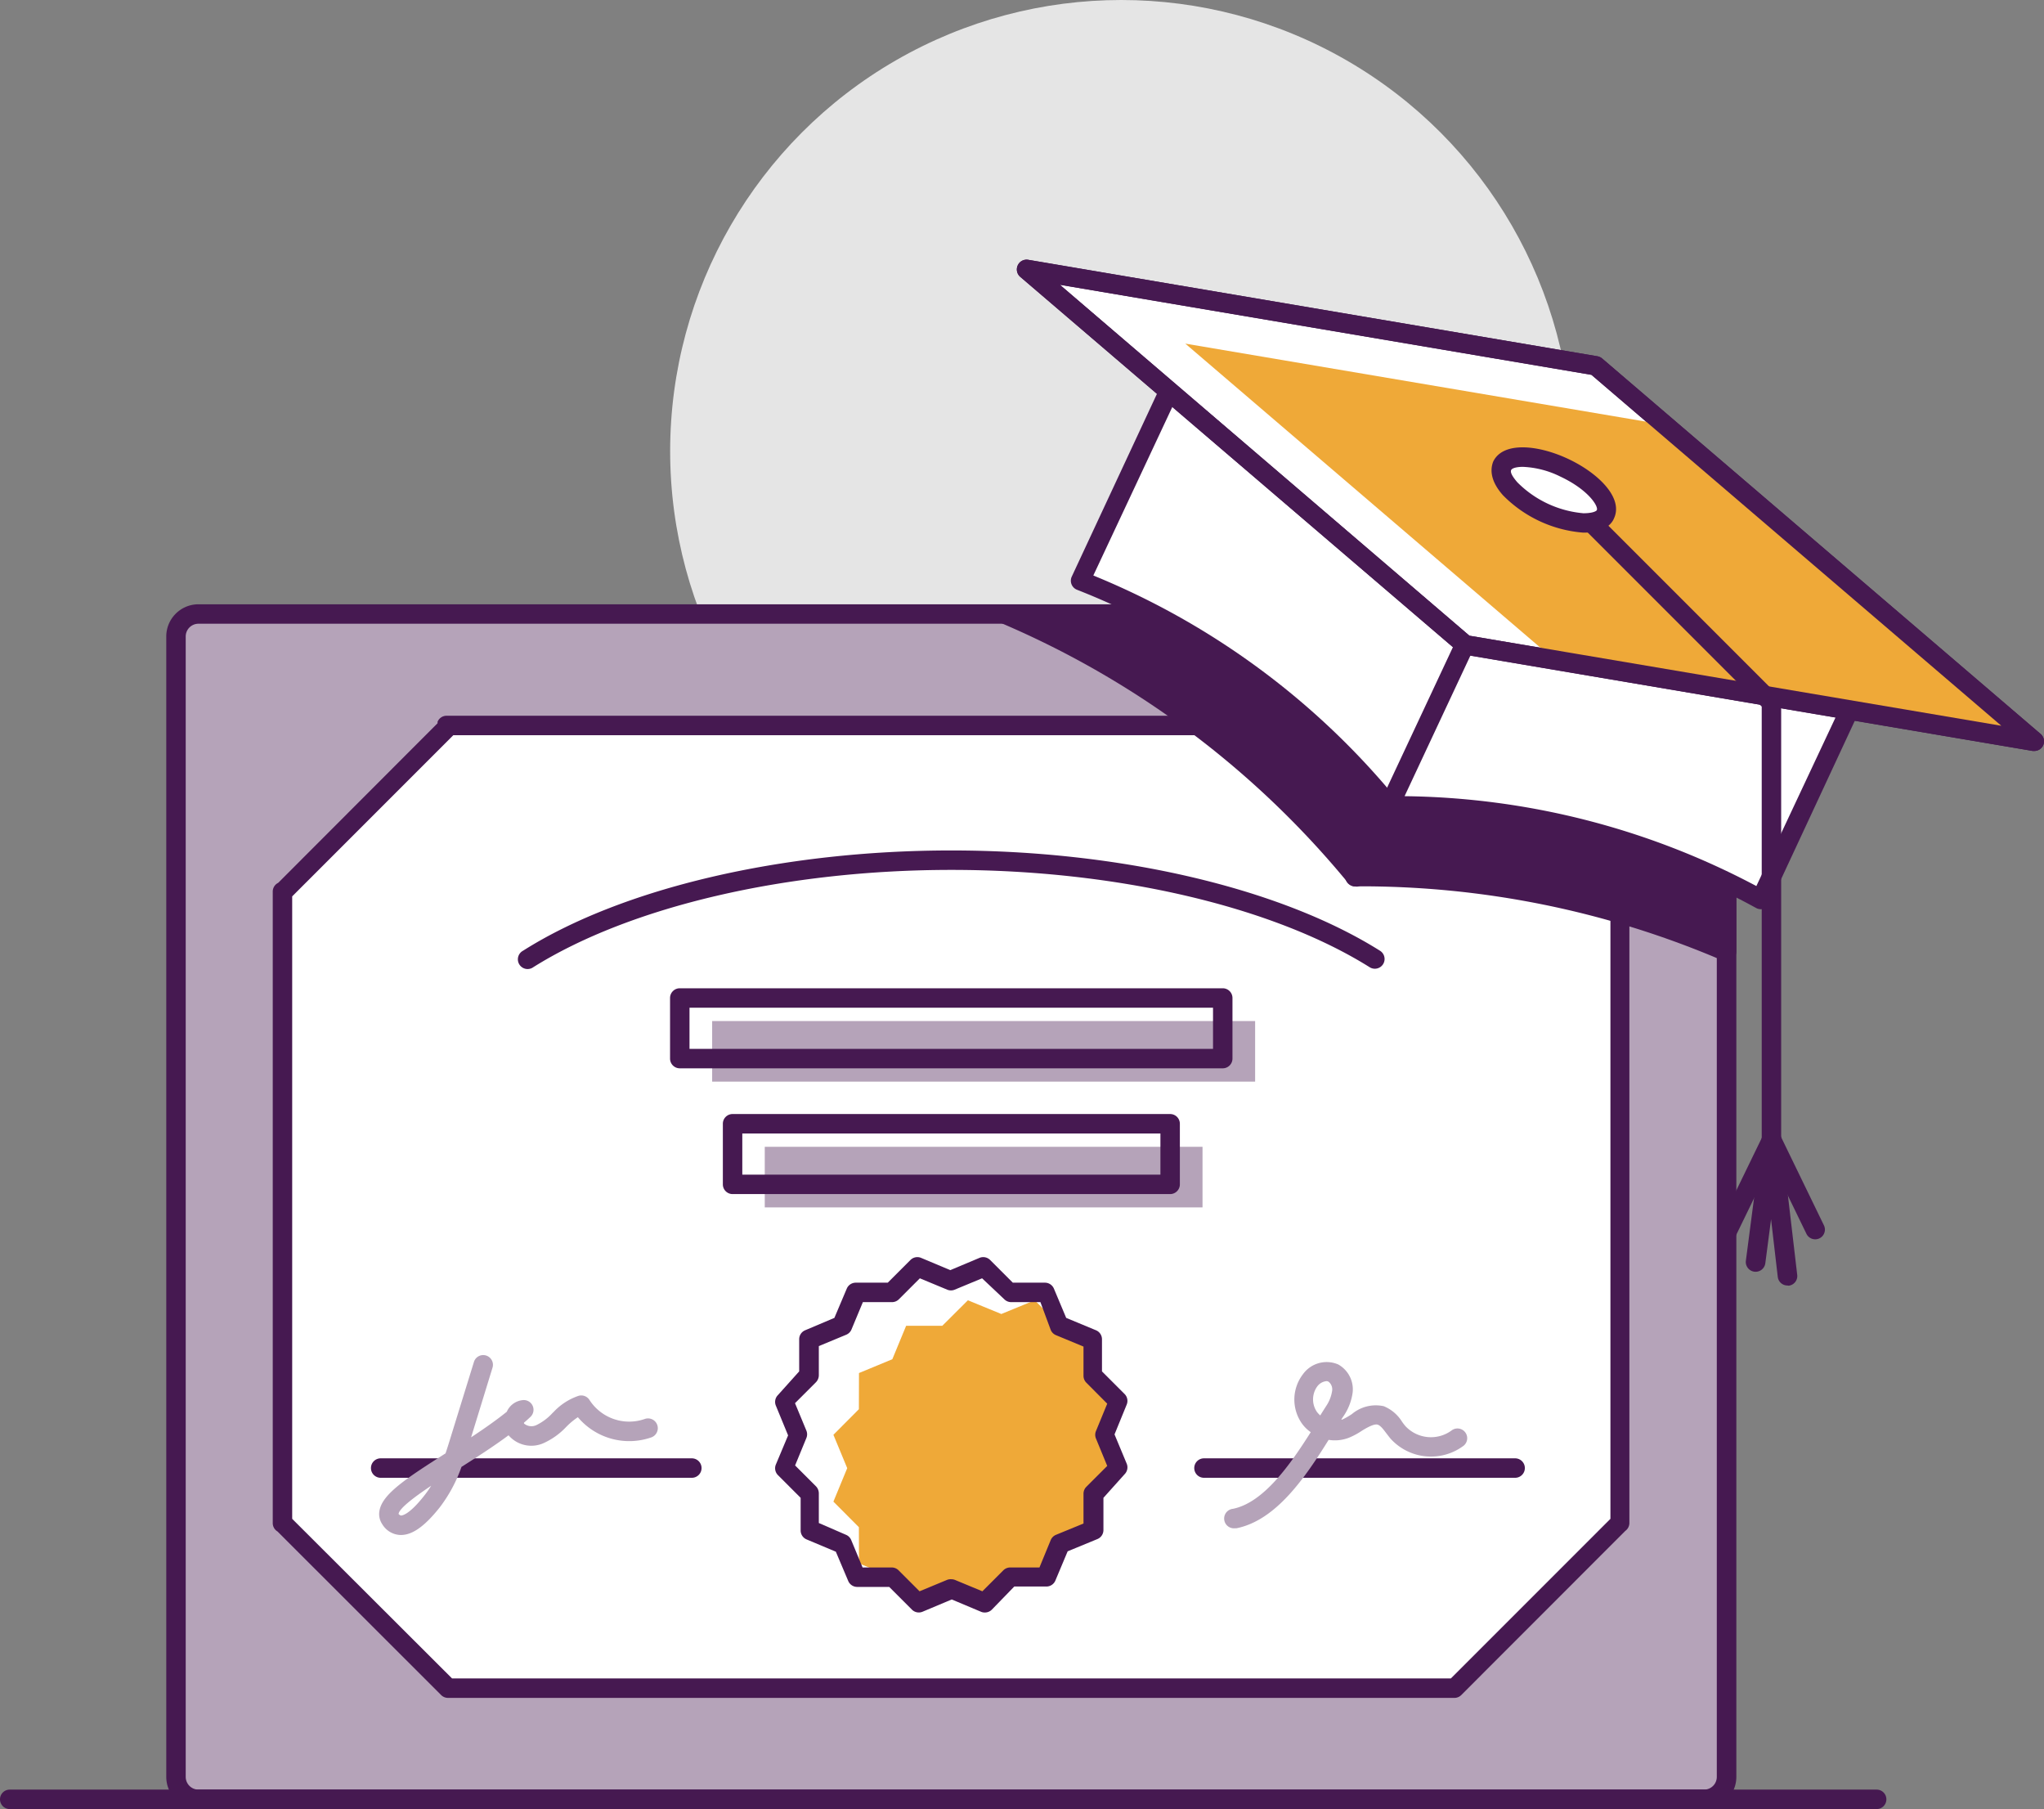
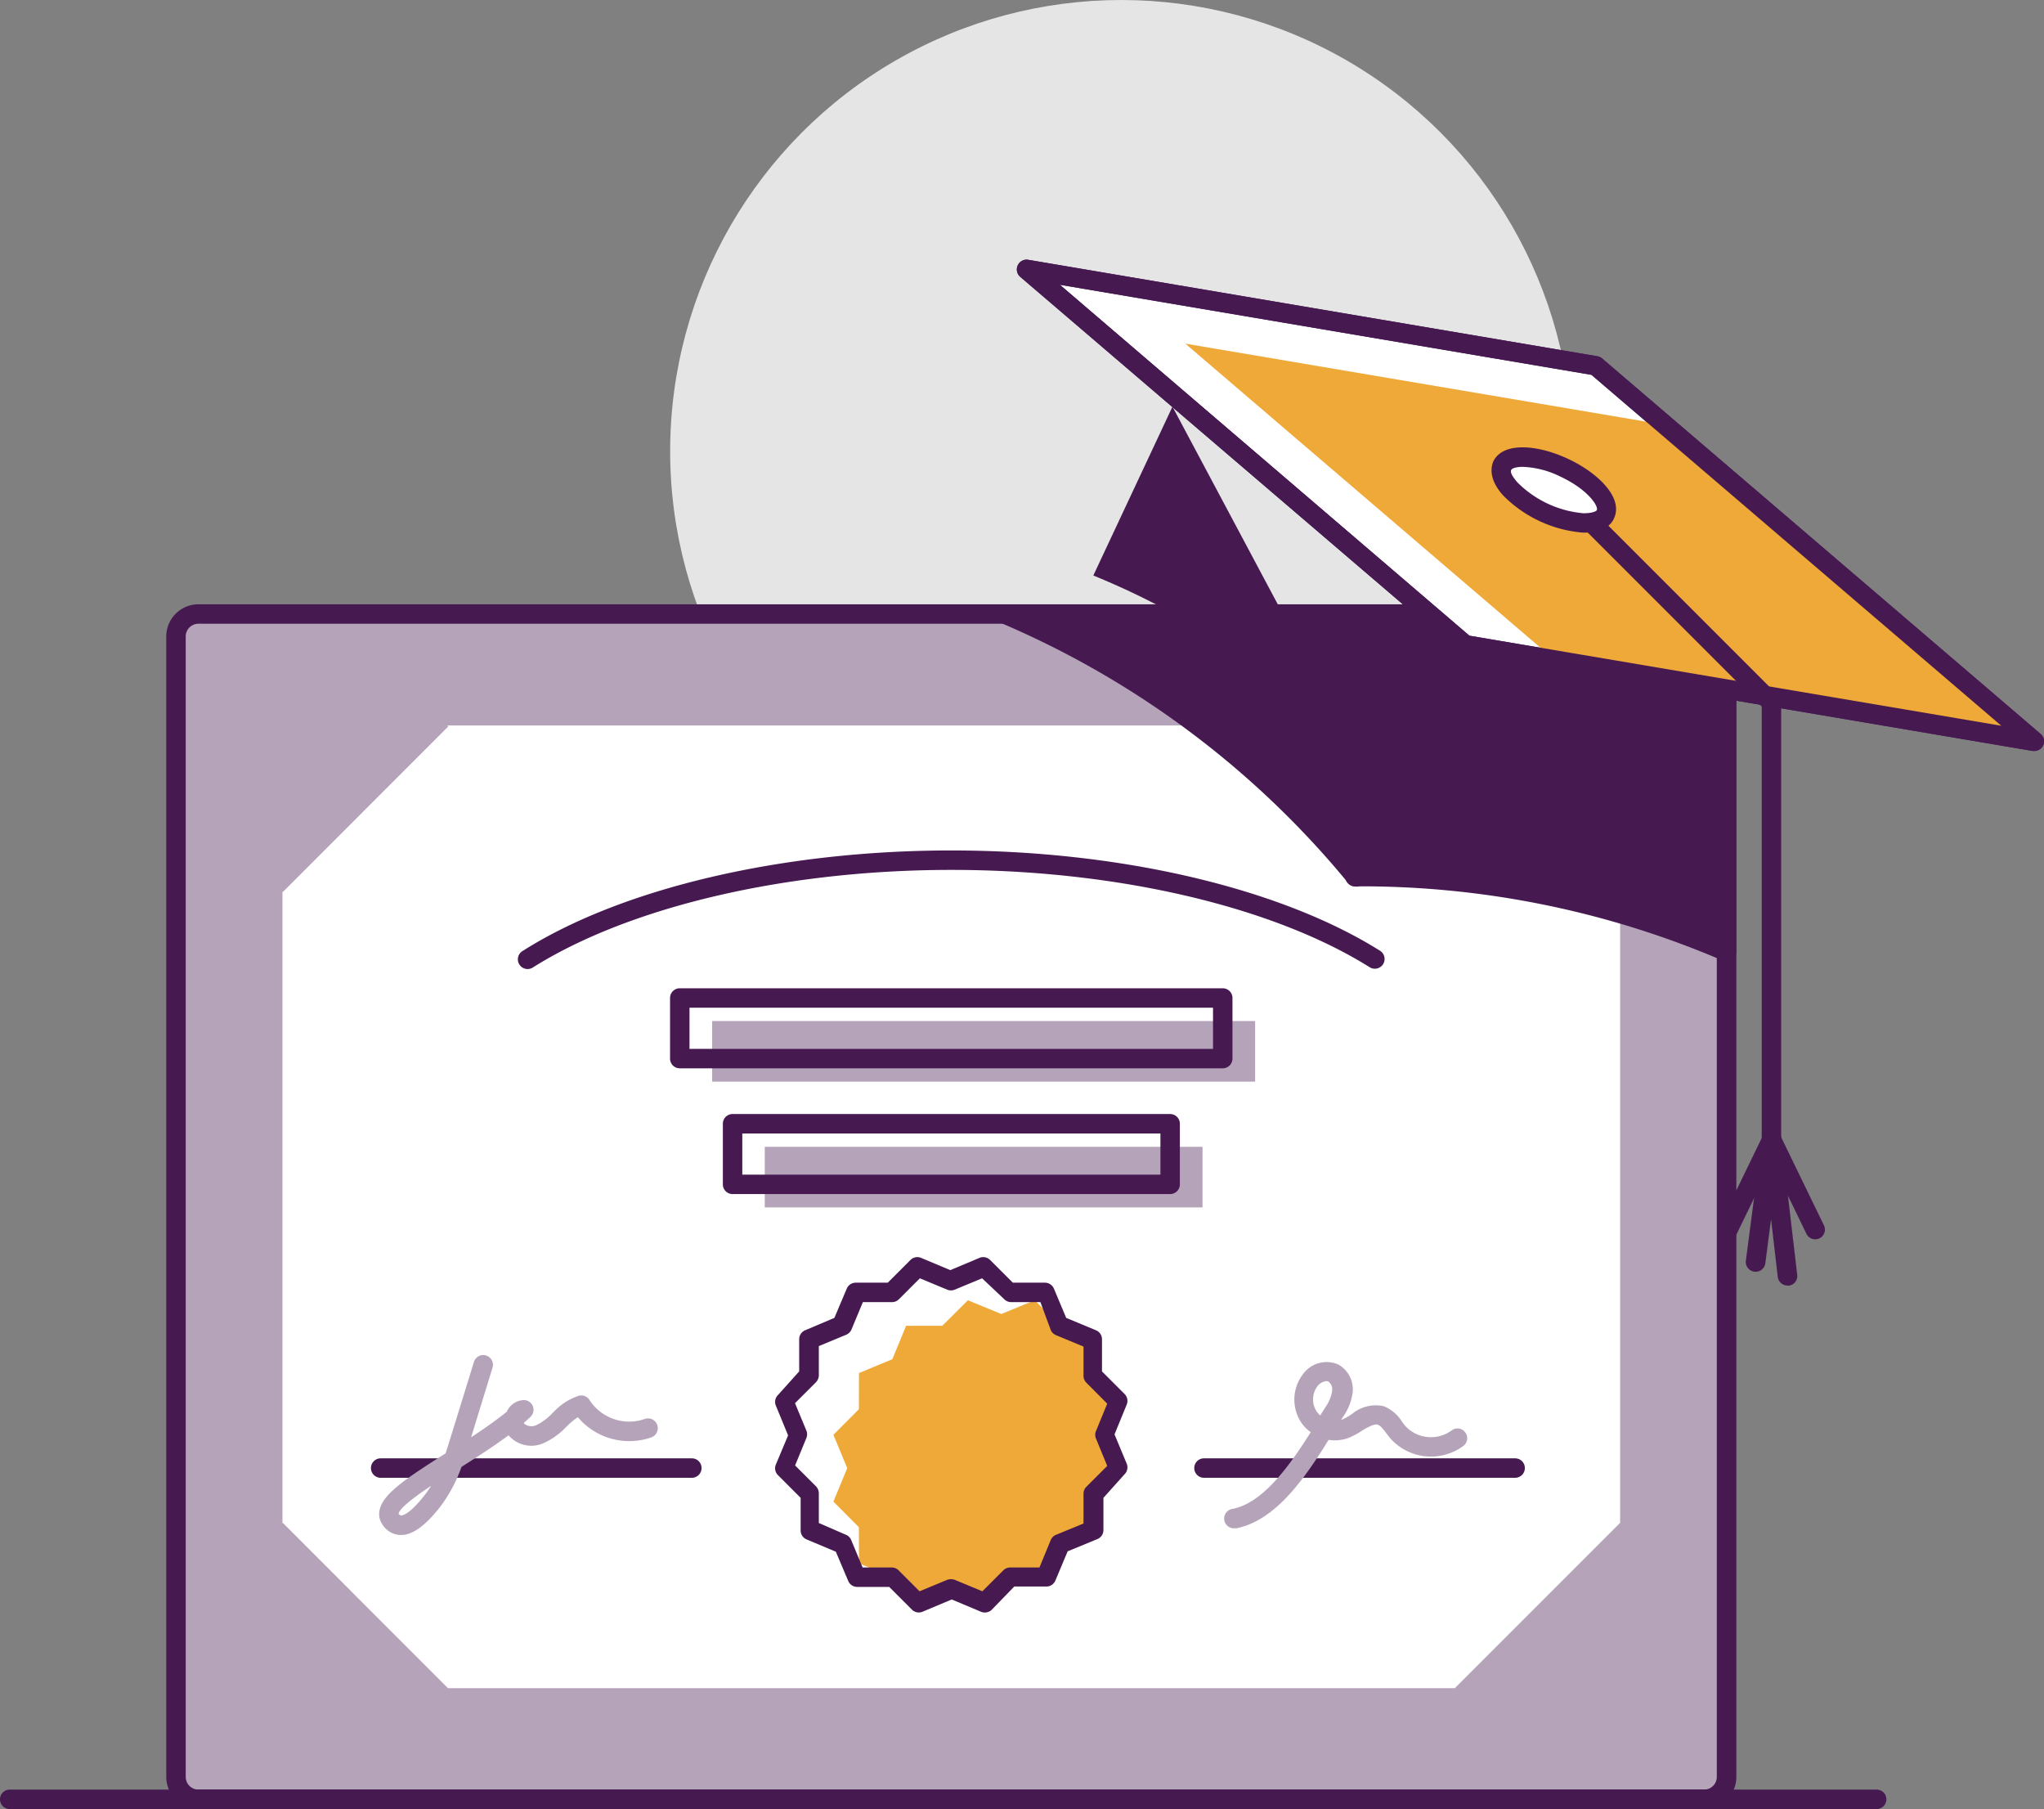
<svg xmlns="http://www.w3.org/2000/svg" viewBox="0 0 210.21 186.03">
  <rect x="0" y="0" width="210.21" height="186.03" fill="#808080" stroke="none" />
  <defs>
    <style>.cls-1{fill:#e5e5e5;}.cls-2{fill:#b5a3b9;}.cls-3{fill:#461951;}.cls-4{fill:#fff;}.cls-5{fill:#efa938;}</style>
  </defs>
  <g id="Layer_2" data-name="Layer 2">
    <g id="Illustrations">
      <circle class="cls-1" cx="115.31" cy="46.39" r="46.39" />
      <path class="cls-2" d="M177.56,69.05V182.69a2.31,2.31,0,0,1-2.27,2.34H20.37a2.32,2.32,0,0,1-2.27-2.34V65.47a2.31,2.31,0,0,1,2.27-2.34H165.21Z" />
      <path class="cls-3" d="M175.29,186H20.38a3.31,3.31,0,0,1-3.28-3.34V65.47a3.31,3.31,0,0,1,3.28-3.34H165.21a.91.91,0,0,1,.43.1L178,68.15a1,1,0,0,1,.57.9V182.69A3.31,3.31,0,0,1,175.29,186ZM20.38,64.13a1.31,1.31,0,0,0-1.28,1.34V182.69A1.31,1.31,0,0,0,20.38,184H175.29a1.31,1.31,0,0,0,1.27-1.34v-113L165,64.13Z" />
      <polygon class="cls-4" points="166.62 91.7 166.62 156.59 166.61 156.58 149.62 173.57 46.07 173.57 29.09 156.58 29.05 156.62 29.05 91.67 29.09 91.71 46.1 74.69 46 74.59 149.7 74.59 149.59 74.69 166.61 91.71 166.62 91.7" />
-       <path class="cls-3" d="M149.62,174.57H46.07a1,1,0,0,1-.7-.29L28.54,157.46a1,1,0,0,1-.49-.84V91.67a1,1,0,0,1,.56-.9L45,74.36s0-.1,0-.15a1,1,0,0,1,.93-.62H149.7a1,1,0,0,1,.92.62.88.88,0,0,1,0,.15l16.56,16.55a1,1,0,0,1,.39.79v64.89a1,1,0,0,1-.42.81l-16.87,16.88A1,1,0,0,1,149.62,174.57Zm-103.13-2H149.21l16.41-16.41v-64L149.08,75.59H46.62L30.05,92.16v64Z" />
-       <path class="cls-4" d="M54.28,98.6c9.8-6.16,25.66-10.16,43.55-10.16s33.75,4,43.56,10.16" />
      <path class="cls-3" d="M141.38,99.6a1,1,0,0,1-.53-.16c-10-6.26-26.06-10-43-10s-33,3.74-43,10a1,1,0,1,1-1.06-1.69C64,91.29,80.51,87.44,97.83,87.44s33.81,3.85,44.09,10.31a1,1,0,0,1-.54,1.85Z" />
      <line class="cls-4" x1="39.14" y1="150.94" x2="71.15" y2="150.94" />
      <path class="cls-3" d="M71.15,151.94h-32a1,1,0,1,1,0-2h32a1,1,0,0,1,0,2Z" />
      <line class="cls-4" x1="123.81" y1="150.94" x2="155.82" y2="150.94" />
      <path class="cls-3" d="M155.82,151.94h-32a1,1,0,0,1,0-2h32a1,1,0,0,1,0,2Z" />
      <path class="cls-3" d="M154.42,58.15l-2.37,5.06L139.46,90.13l0,0,0,0,0,0a94.2,94.2,0,0,0-35.85-26.87H152l2.38-5.09Z" />
      <path class="cls-3" d="M139.43,91.15a1,1,0,0,1-.7-.27l-.08-.09-.05-.06a93.81,93.81,0,0,0-35.48-26.6,1,1,0,0,1-.59-1.12,1,1,0,0,1,1-.8h47.8l2.12-4.52a1,1,0,0,1,1.31-.49,1.08,1.08,0,0,1,.57.58,1.06,1.06,0,0,1,0,.8l-15,32a1,1,0,0,1-.74.58A.62.62,0,0,1,139.43,91.15ZM108.14,64.21a96,96,0,0,1,31.05,24.13l11.29-24.13Z" />
      <path class="cls-3" d="M177.56,69V97.84a94.77,94.77,0,0,0-38.1-7.71h-.12l0,0L152,63.21l2.38-5.09.09,0-2.37,5.06h13.16Z" />
      <path class="cls-3" d="M177.56,98.84a1,1,0,0,1-.4-.08,94.31,94.31,0,0,0-37.7-7.63h-.12a1,1,0,0,1-.92-1.38l15-32.06a1,1,0,0,1,1.31-.49,1.08,1.08,0,0,1,.57.58,1.06,1.06,0,0,1,0,.8l-1.7,3.63h11.58a1.07,1.07,0,0,1,.43.09L178,68.08a1,1,0,0,1,.57.9V97.84a1,1,0,0,1-1,1Zm-36.65-9.7a96.32,96.32,0,0,1,35.65,7.19V69.62L165,64.21H152.58Z" />
      <path class="cls-2" d="M127,157.13a1,1,0,0,1-.2-2c3.16-.64,5.88-4.53,8-7.88a3.76,3.76,0,0,1-.9-.88,4.28,4.28,0,0,1,.1-5.08,3,3,0,0,1,3.63-1,2.93,2.93,0,0,1,1.48,2.88,5.65,5.65,0,0,1-1,2.52c-.06.09-.12.18-.17.27l.09,0a7.29,7.29,0,0,0,1-.57,3.82,3.82,0,0,1,3.28-.81,4,4,0,0,1,1.87,1.58,5.55,5.55,0,0,0,.35.46,3.59,3.59,0,0,0,4.76.45,1,1,0,0,1,1.25,1.56,5.61,5.61,0,0,1-7.53-.71c-.15-.18-.29-.37-.44-.56-.3-.4-.58-.78-.88-.88s-.86.15-1.61.61a7.59,7.59,0,0,1-1.35.73,4,4,0,0,1-2.09.22c-2.42,3.88-5.4,8.27-9.48,9.09ZM136.44,142a1.35,1.35,0,0,0-.95.52,2.27,2.27,0,0,0-.05,2.65,2.31,2.31,0,0,0,.34.36c.2-.33.4-.64.59-.94A3.82,3.82,0,0,0,137,143a1,1,0,0,0-.37-.94A.56.56,0,0,0,136.44,142Z" />
      <path class="cls-2" d="M41.24,157.82h-.1a2.27,2.27,0,0,1-1.83-1.11,1.87,1.87,0,0,1-.27-1.46c.35-1.66,2.68-3.22,6.78-5.82.21-.62.4-1.24.59-1.86L48.75,140a1,1,0,0,1,1.91.59l-2.21,7.19c1.3-.86,2.58-1.75,3.67-2.63a2,2,0,0,1,1.7-1.2,1,1,0,0,1,.73,1.73c-.21.2-.43.4-.66.59a.46.46,0,0,0,0,.09,1.19,1.19,0,0,0,1.26.17,5.51,5.51,0,0,0,1.69-1.27l.08-.07a6.26,6.26,0,0,1,2.59-1.68,1,1,0,0,1,1.12.44,4.86,4.86,0,0,0,5.66,1.95,1,1,0,0,1,.71,1.88,6.9,6.9,0,0,1-7.57-2.07,7.32,7.32,0,0,0-1.13.93l-.08.08a7.34,7.34,0,0,1-2.37,1.68,3.09,3.09,0,0,1-3.55-.83l0,0c-1.52,1.13-3.23,2.23-4.84,3.25A15,15,0,0,1,45.21,155C43.68,156.92,42.42,157.82,41.24,157.82Zm3.1-5.06c-1.73,1.16-3.29,2.33-3.35,2.9a.53.53,0,0,0,.24.16c.08,0,.8,0,2.42-2.07A9.72,9.72,0,0,0,44.34,152.76Z" />
      <polygon class="cls-5" points="113.68 147.52 115.1 150.95 112.48 153.58 112.48 157.31 109.04 158.72 107.61 162.16 103.9 162.16 101.27 164.79 97.83 163.37 94.4 164.79 91.77 162.16 88.34 160.74 88.33 157.02 85.71 154.39 87.13 150.95 85.71 147.52 88.33 144.89 88.34 141.17 91.77 139.75 93.19 136.31 96.91 136.31 99.54 133.69 102.98 135.1 106.41 133.69 109.04 136.31 112.48 137.74 112.48 141.45 115.1 144.08 113.68 147.52" />
      <path class="cls-3" d="M101.27,165.79a.91.91,0,0,1-.39-.08l-3-1.26-3,1.26a1,1,0,0,1-1.09-.21l-2.34-2.34h-3.3a1,1,0,0,1-.92-.62l-1.27-3-3-1.26a1,1,0,0,1-.62-.92V154l-2.33-2.33a1,1,0,0,1-.22-1.09l1.26-3-1.26-3.06a1,1,0,0,1,.22-1.09L82.19,141v-3.3a1,1,0,0,1,.62-.93l3-1.27,1.27-3a1,1,0,0,1,.92-.62h3.3l2.34-2.34a1,1,0,0,1,1.09-.21l3,1.26,3-1.26a1,1,0,0,1,1.09.21l2.34,2.34h3.3a1,1,0,0,1,.93.62l1.26,3,3.06,1.27a1,1,0,0,1,.62.93V141l2.33,2.33a1,1,0,0,1,.21,1.09l-1.25,3.06,1.25,3a1,1,0,0,1-.21,1.09L113.48,154v3.32a1,1,0,0,1-.62.92l-3.06,1.26-1.26,3a1,1,0,0,1-.93.62h-3.3L102,165.5A1,1,0,0,1,101.27,165.79Zm-3.44-3.42a1,1,0,0,1,.38.07l2.82,1.17,2.16-2.16a1,1,0,0,1,.71-.29h3l1.16-2.82a1,1,0,0,1,.55-.54l2.82-1.16v-3.06a1,1,0,0,1,.29-.71l2.15-2.15-1.16-2.82a1,1,0,0,1,0-.76l1.16-2.82-2.15-2.16a1,1,0,0,1-.29-.71v-3l-2.82-1.17a1,1,0,0,1-.55-.54L107,133.88h-3a1,1,0,0,1-.71-.29L101,131.43l-2.82,1.17a1,1,0,0,1-.76,0l-2.82-1.17-2.16,2.16a1,1,0,0,1-.7.29h-3l-1.17,2.81a1,1,0,0,1-.54.54l-2.82,1.17v3a1.05,1.05,0,0,1-.29.71l-2.16,2.16,1.17,2.82a1,1,0,0,1,0,.76l-1.16,2.82,2.15,2.15a1.05,1.05,0,0,1,.29.71v3.06L87,157.8a1,1,0,0,1,.54.54l1.17,2.82h3a1,1,0,0,1,.7.29l2.16,2.16,2.82-1.17A1,1,0,0,1,97.83,162.37Z" />
      <rect class="cls-2" x="78.65" y="117.91" width="45.02" height="6.23" />
      <rect class="cls-2" x="73.24" y="104.98" width="55.84" height="6.23" />
      <path class="cls-3" d="M120.34,122.77h-45a1,1,0,0,1-1-1v-6.23a1,1,0,0,1,1-1h45a1,1,0,0,1,1,1v6.23A1,1,0,0,1,120.34,122.77Zm-44-2h43v-4.23h-43Z" />
      <path class="cls-3" d="M125.75,109.84H69.91a1,1,0,0,1-1-1v-6.23a1,1,0,0,1,1-1h55.84a1,1,0,0,1,1,1v6.23A1,1,0,0,1,125.75,109.84Zm-54.84-2h53.84v-4.23H70.91Z" />
-       <path class="cls-4" d="M143,82.88a77.73,77.73,0,0,0-31.87-23.17L120.3,40l35,16.4Z" />
-       <path class="cls-3" d="M143,83.88a1,1,0,0,1-.77-.36,77.24,77.24,0,0,0-31.46-22.88,1,1,0,0,1-.55-1.35L119.4,39.6a1,1,0,0,1,1.33-.48l35,16.4a1,1,0,0,1,.49,1.33L143.86,83.3a1,1,0,0,1-.77.57ZM112.44,59.17a79,79,0,0,1,30.27,21.88L154,56.91,120.79,41.36Z" />
-       <path class="cls-4" d="M142.88,82.85a77.79,77.79,0,0,1,38.21,9.63L190.3,72.8l-35-16.4Z" />
-       <path class="cls-3" d="M181.09,93.48a1,1,0,0,1-.48-.12,77.16,77.16,0,0,0-37.73-9.51,1,1,0,0,1-.9-1.43L154.36,56a1.07,1.07,0,0,1,.57-.52,1,1,0,0,1,.76,0l35,16.4a1,1,0,0,1,.48,1.33L182,92.91a1,1,0,0,1-.59.53A1.1,1.1,0,0,1,181.09,93.48ZM144.45,81.86a79,79,0,0,1,36.18,9.24L189,73.28,155.75,57.73Z" />
+       <path class="cls-3" d="M143,83.88L119.4,39.6a1,1,0,0,1,1.33-.48l35,16.4a1,1,0,0,1,.49,1.33L143.86,83.3a1,1,0,0,1-.77.57ZM112.44,59.17a79,79,0,0,1,30.27,21.88L154,56.91,120.79,41.36Z" />
      <polygon class="cls-4" points="209.21 76.21 150.68 66.3 105.58 27.69 164.11 37.6 209.21 76.21" />
      <path class="cls-3" d="M209.21,77.21h-.16l-58.54-9.92a1,1,0,0,1-.48-.23l-45.11-38.6a1,1,0,0,1-.25-1.18,1,1,0,0,1,1.07-.57l58.54,9.92a1.06,1.06,0,0,1,.48.22l45.1,38.61a1,1,0,0,1,.26,1.18A1,1,0,0,1,209.21,77.21ZM151.12,65.36l54.7,9.26L163.67,38.54,109,29.28Z" />
      <polygon class="cls-5" points="209.21 76.21 159.9 67.86 121.9 35.33 171.21 43.68 209.21 76.21" />
      <ellipse class="cls-4" cx="159.81" cy="50.38" rx="2.54" ry="5.86" transform="translate(46.43 173.76) rotate(-64.91)" />
      <path class="cls-3" d="M163,54.76h-.21a13,13,0,0,1-8.23-3.85c-1.46-1.65-1.22-2.86-1-3.44,1-2.1,4.62-1.74,7.71-.29s5.7,4,4.72,6.11C165.77,53.85,165,54.76,163,54.76ZM156.62,48c-.7,0-1.13.15-1.21.33s0,.52.64,1.26a10.91,10.91,0,0,0,6.79,3.18c1,0,1.34-.23,1.38-.32.19-.4-.89-2.11-3.75-3.45A9.48,9.48,0,0,0,156.62,48Z" />
      <path class="cls-3" d="M209.21,77.21h-.16l-58.54-9.92a1,1,0,0,1-.48-.23l-45.11-38.6a1,1,0,0,1-.25-1.18,1,1,0,0,1,1.07-.57l58.54,9.92a1.06,1.06,0,0,1,.48.22l45.1,38.61a1,1,0,0,1,.26,1.18A1,1,0,0,1,209.21,77.21ZM151.12,65.36l54.7,9.26L163.67,38.54,109,29.28Z" />
      <path class="cls-3" d="M182.18,118.29a1,1,0,0,1-1-1V72.65L163,54.47a1,1,0,0,1,0-1.41,1,1,0,0,1,1.42,0l18.47,18.47a1,1,0,0,1,.29.71v45.05A1,1,0,0,1,182.18,118.29Z" />
      <path class="cls-3" d="M186.68,127.42a1,1,0,0,1-.9-.56l-3.58-7.38-3.59,7.38a1,1,0,1,1-1.79-.87l4.48-9.23a1,1,0,0,1,1.8,0l4.48,9.23a1,1,0,0,1-.46,1.33A1,1,0,0,1,186.68,127.42Z" />
      <path class="cls-3" d="M183.83,132.17a1,1,0,0,1-1-.88l-.69-5.93-.59,4.52a1,1,0,0,1-2-.26l1.64-12.56a1,1,0,0,1,1-.87h0a1,1,0,0,1,1,.89l1.64,14a1,1,0,0,1-.88,1.11Z" />
      <line class="cls-4" x1="1" y1="185.03" x2="193" y2="185.03" />
      <path class="cls-3" d="M193,186H1a1,1,0,0,1,0-2H193a1,1,0,0,1,0,2Z" />
    </g>
  </g>
</svg>